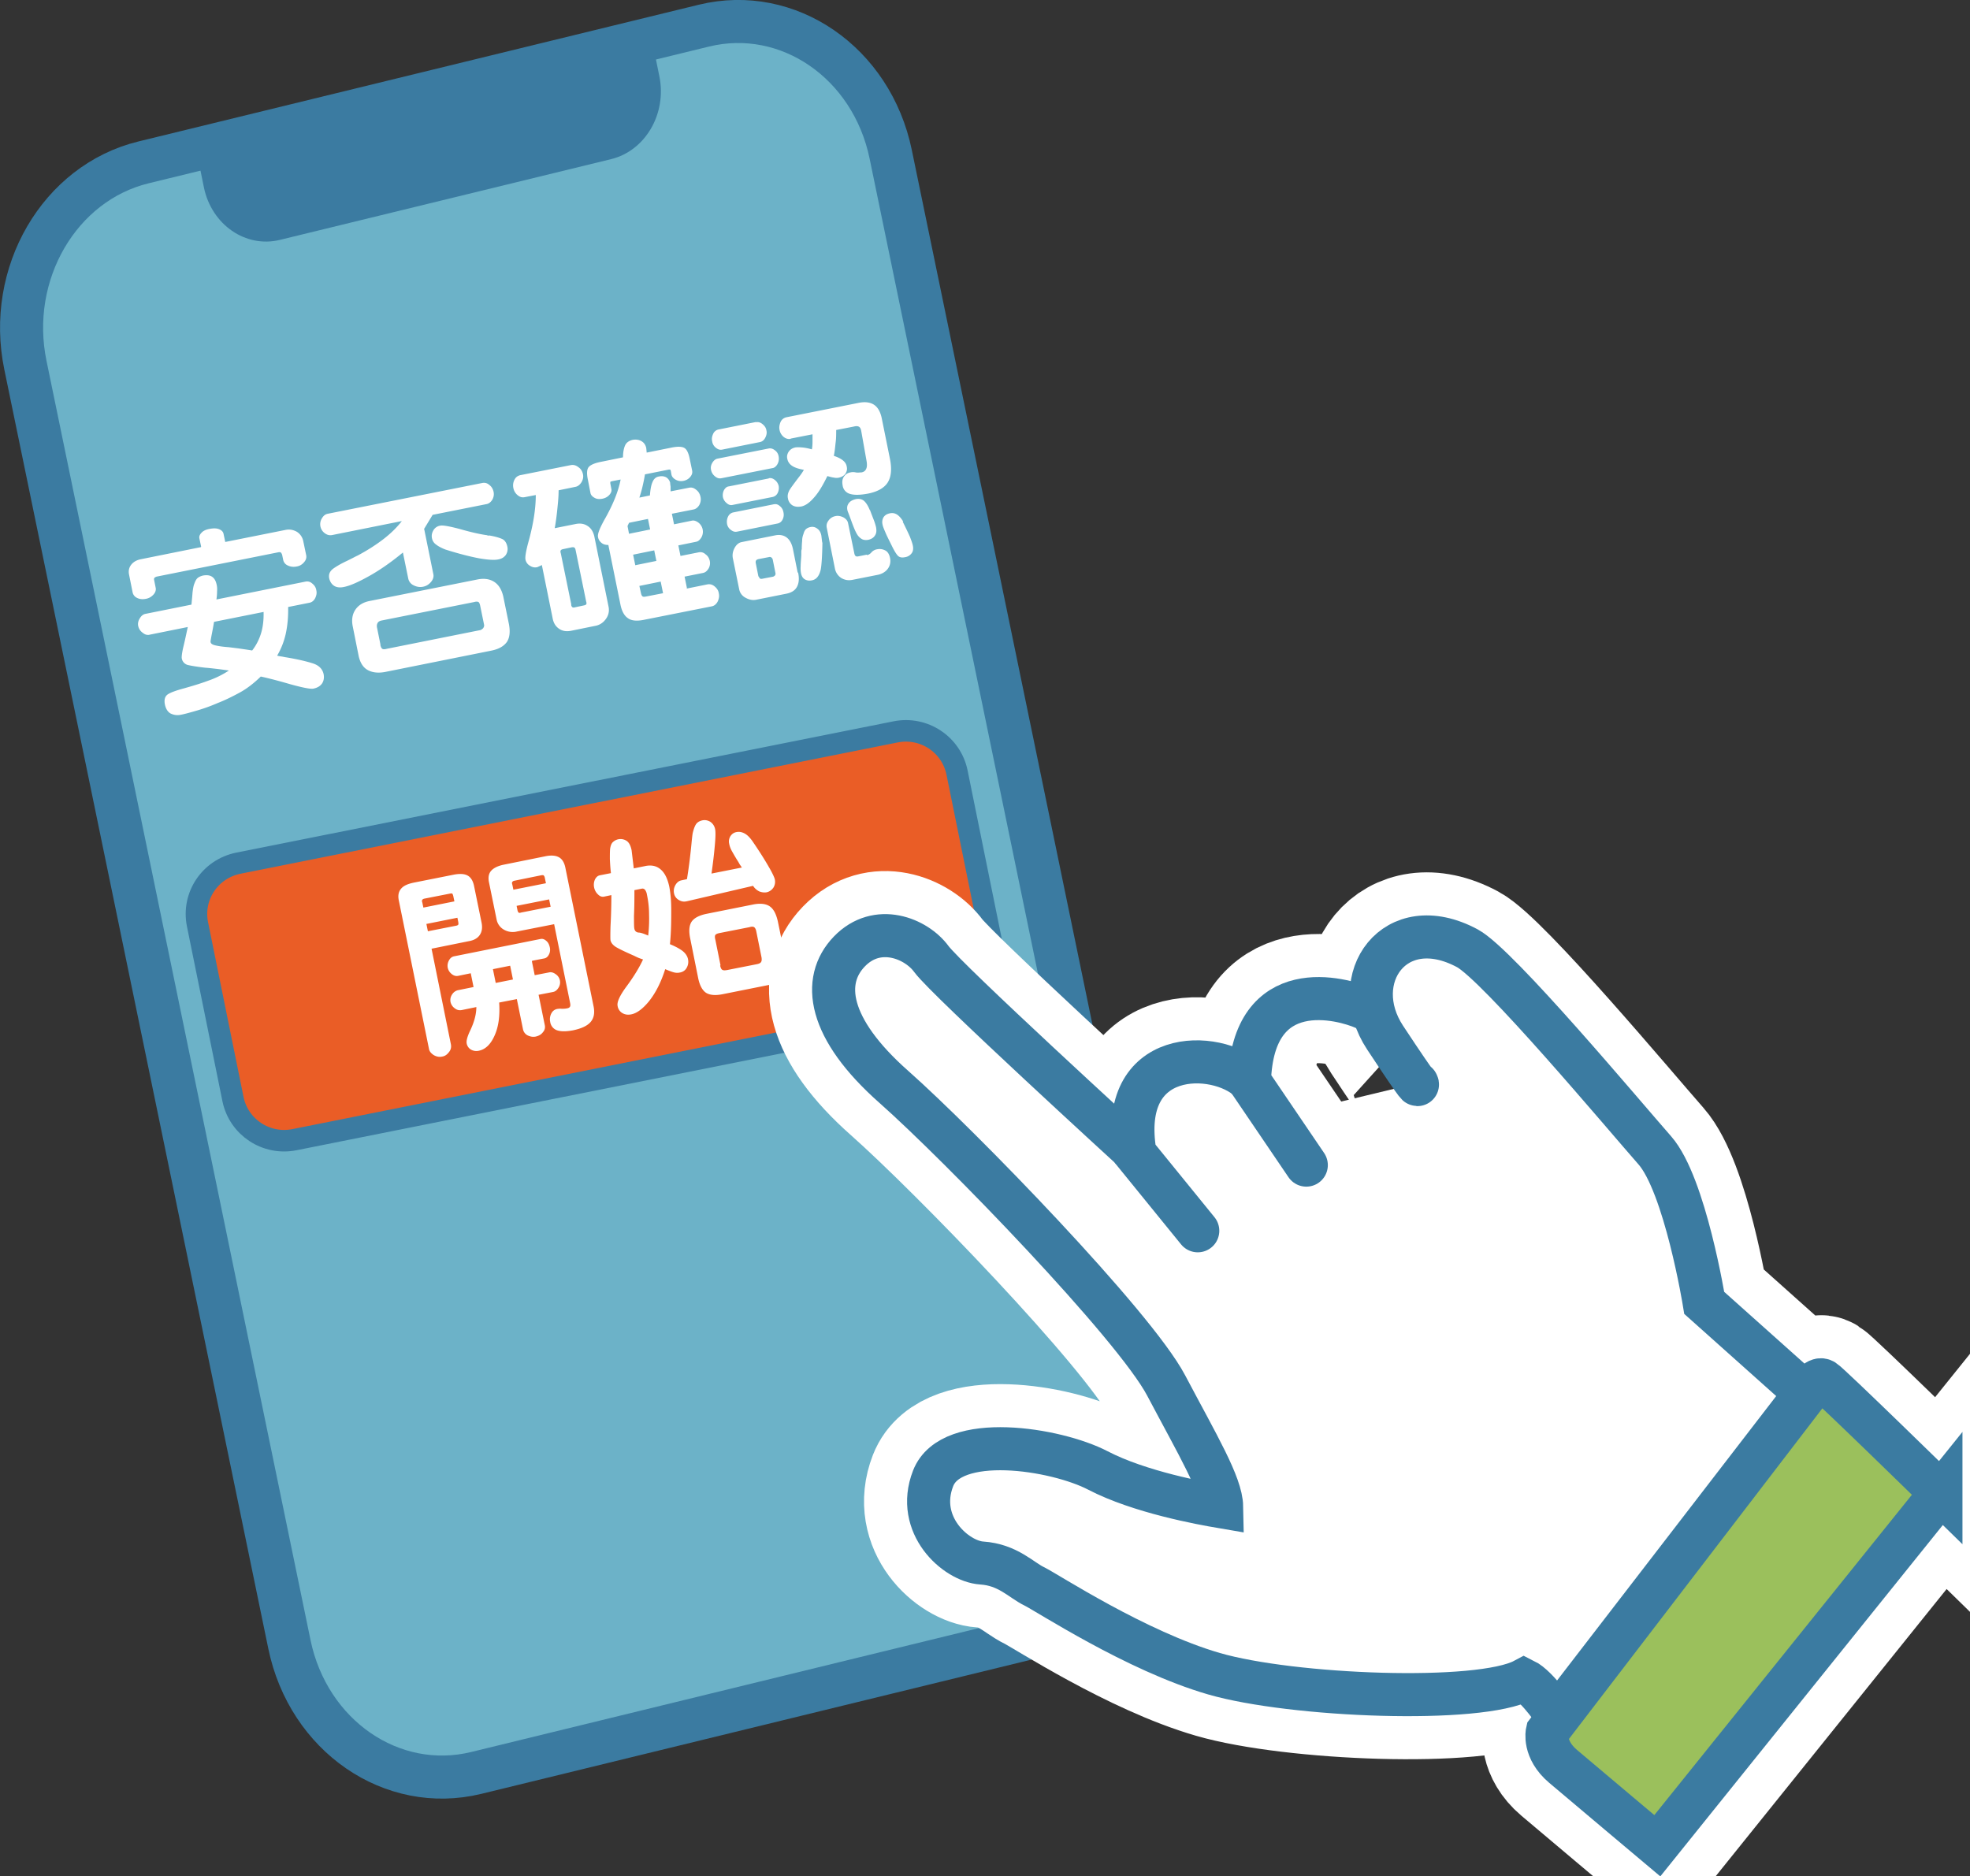
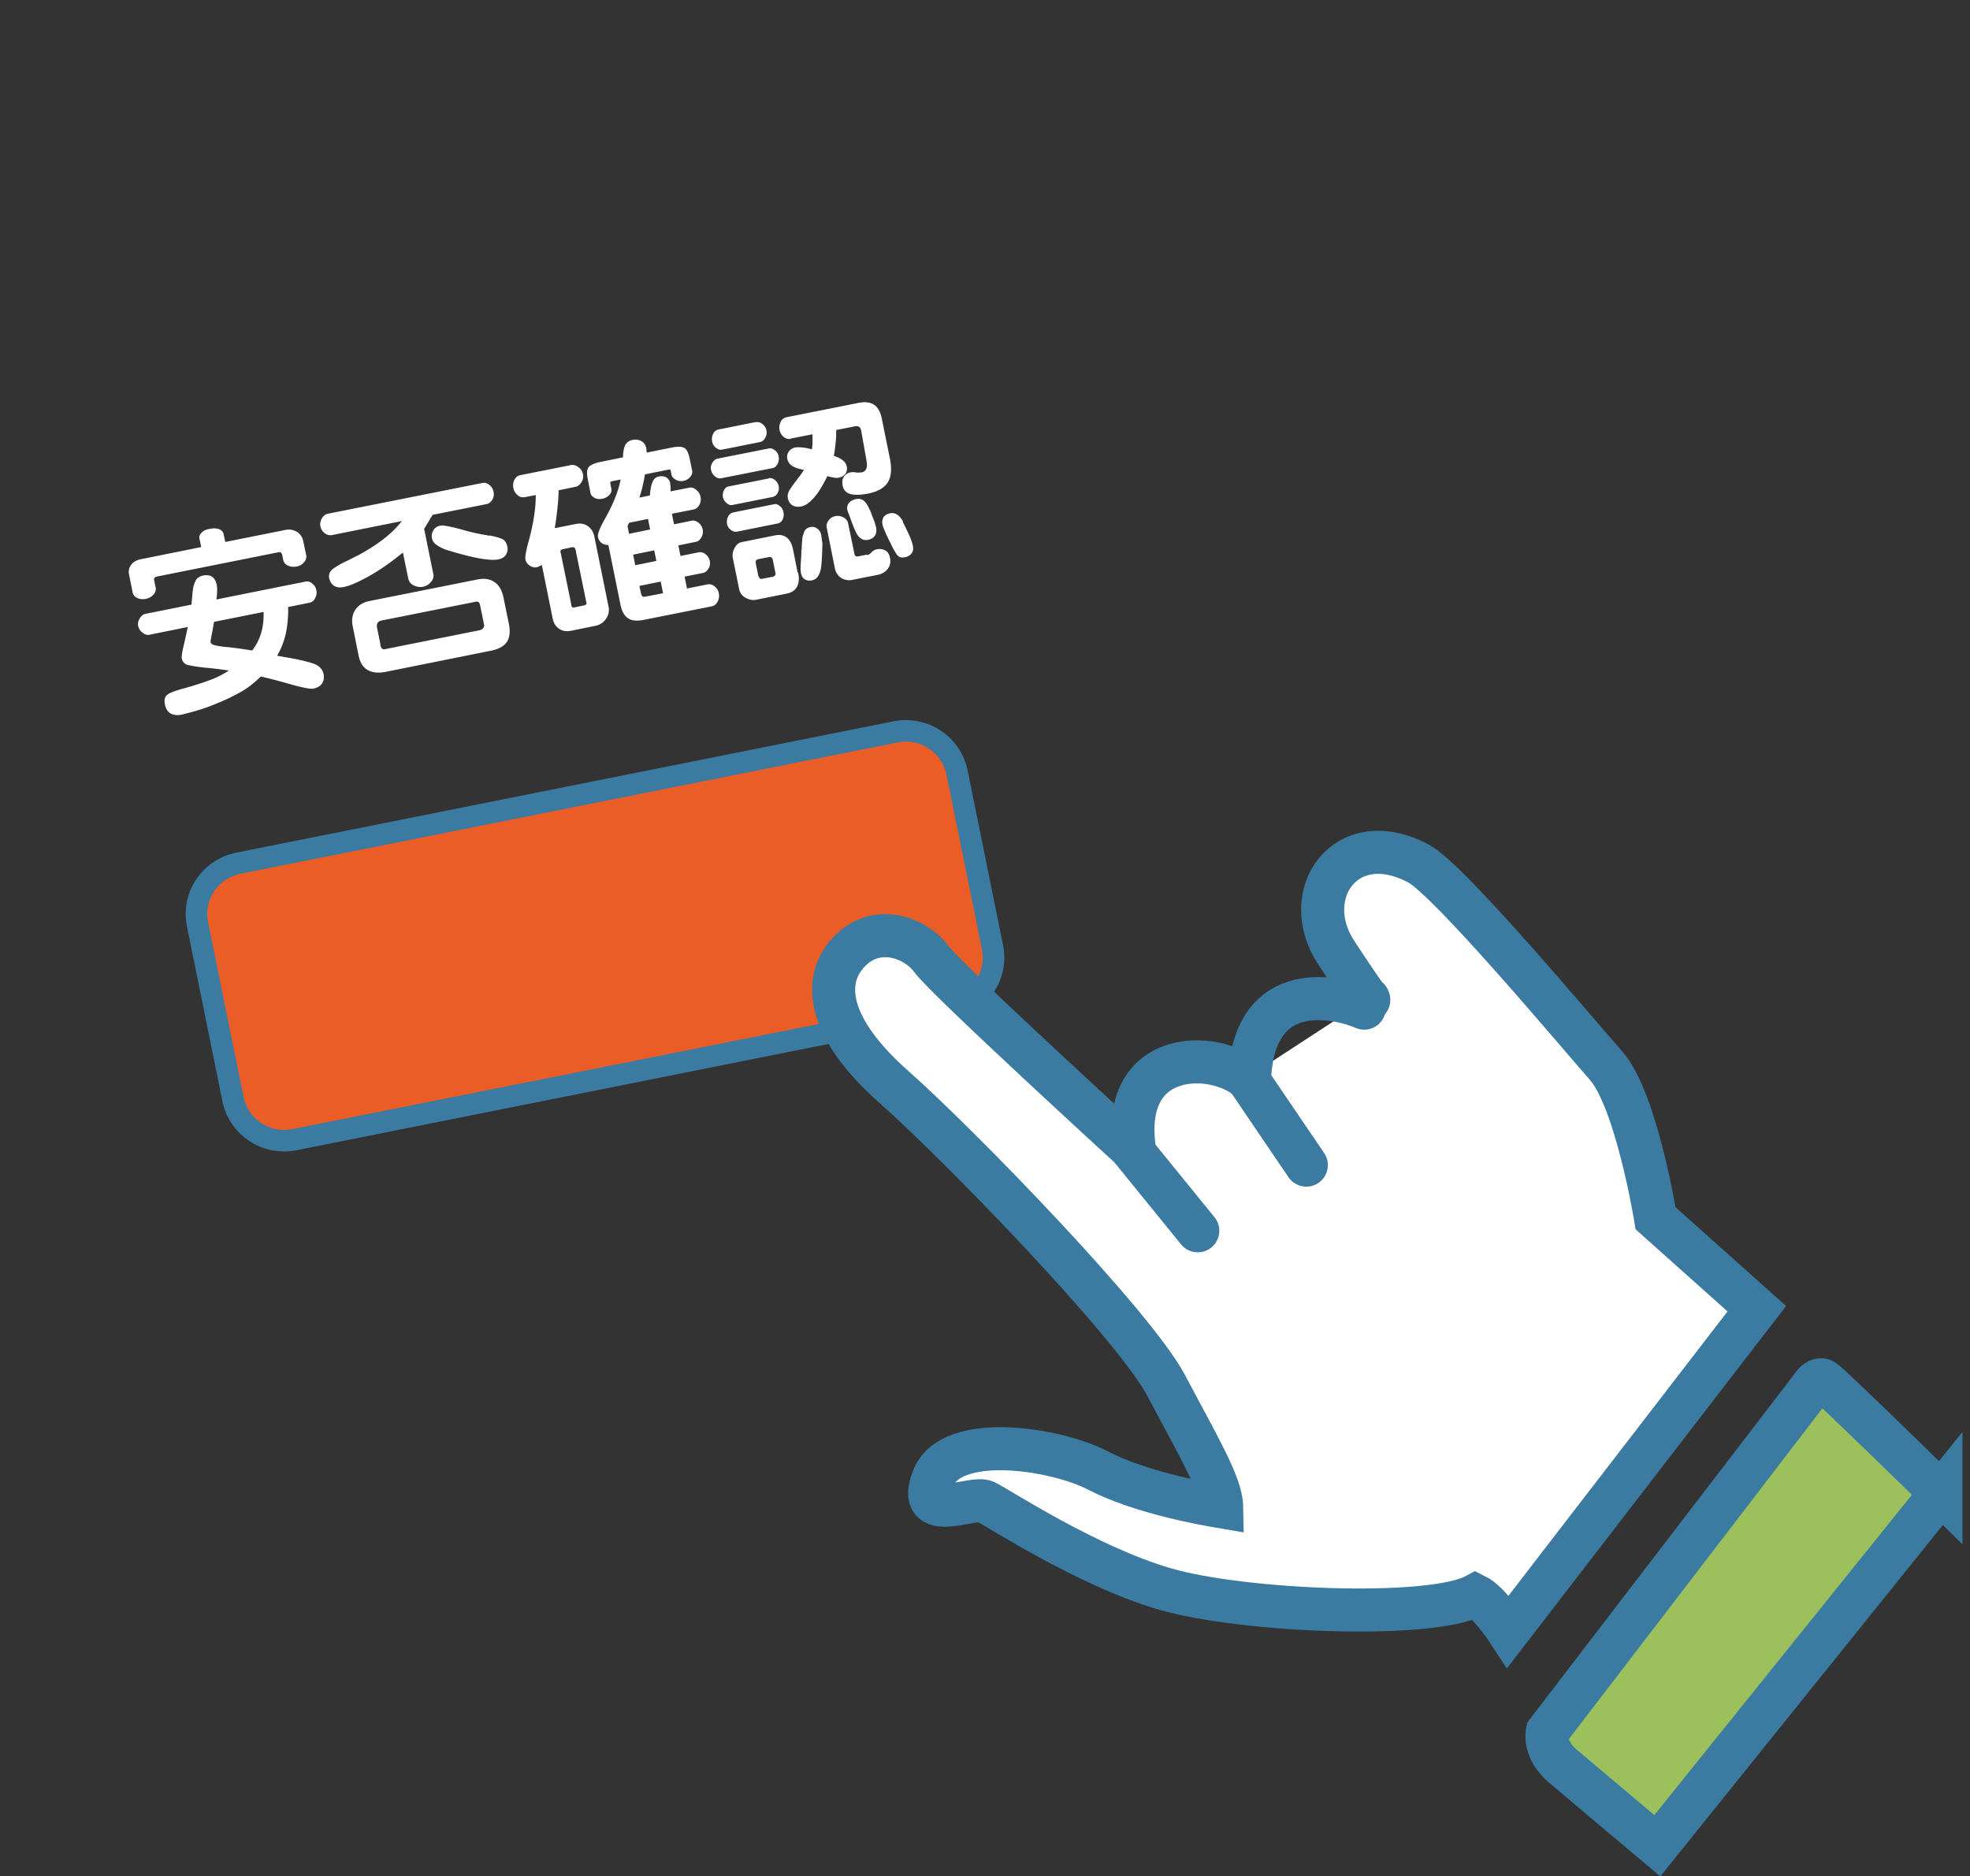
<svg xmlns="http://www.w3.org/2000/svg" id="_レイヤー_2" viewBox="0 0 91.48 87.14">
  <rect x="0" y="0" width="91.48" height="87.14" fill="#333333" stroke="none" />
  <defs>
    <style>.safety3-1,.safety3-2{fill:#fff}.safety3-3{stroke:#fff;stroke-width:6px;fill:none}.safety3-2{stroke:#3b7ba1;stroke-miterlimit:10;stroke-width:2px;stroke-linecap:round}</style>
  </defs>
  <g id="_レイヤー_1-2">
-     <path d="m48.13 75.99-26.02 6.35c-3.91.95-7.79-1.72-8.67-5.97L1.18 16.96C.3 12.71 2.76 8.49 6.67 7.54l26.02-6.35c3.91-.95 7.79 1.72 8.67 5.97l12.27 59.41c.88 4.25-1.58 8.47-5.49 9.42Z" style="stroke-width:2px;stroke:#3b7ba1;stroke-miterlimit:10;fill:#6cb2c8" />
-     <path d="M30.25 1.79 9.11 6.94l.36 1.77c.36 1.73 1.94 2.82 3.53 2.43l15.38-3.75c1.59-.39 2.59-2.11 2.24-3.84l-.36-1.77Z" style="fill:#3b7ba1" />
    <path d="m9.34 25.39-.08-.38c-.02-.09.01-.18.1-.27.08-.09.21-.15.39-.18.17-.03.31-.03.43.02s.18.12.2.21l.08.38 2.8-.56c.2-.04.37 0 .53.09.15.1.25.24.29.42l.14.67c.02.11-.01.22-.1.32-.09.11-.21.18-.35.2-.15.03-.29.01-.41-.05a.36.36 0 0 1-.21-.26l-.05-.24s-.03-.08-.06-.1c-.03-.02-.07-.02-.12-.01l-5.65 1.13s-.08.03-.1.06-.02.06-.01.11l.07.35c.02.1-.01.21-.1.31s-.2.17-.35.2c-.15.03-.29.02-.41-.04a.365.365 0 0 1-.21-.25l-.17-.85c-.03-.16 0-.31.1-.44s.25-.22.46-.26l2.78-.56Zm-2.39 4.09c-.11.02-.21 0-.32-.09a.513.513 0 0 1-.21-.31c-.03-.12 0-.25.07-.36.07-.12.16-.19.26-.21l2.14-.43c.02-.21.04-.4.05-.56.02-.16.04-.3.08-.4.04-.11.08-.2.14-.26s.15-.1.26-.13c.17-.03.31-.02.42.05.11.07.18.19.22.37.02.09.03.19.02.31 0 .12-.01.25-.03.38l4.14-.83c.1-.02.21 0 .31.09.1.08.17.18.19.32.03.13 0 .25-.06.37-.06.11-.15.18-.25.2l-1 .2c.01.46-.03.87-.11 1.24a3.5 3.5 0 0 1-.4 1.02c.07.02.14.03.21.04.07.01.14.03.22.04.54.09.95.19 1.23.28.28.09.45.26.5.51.03.17 0 .31-.08.43-.09.12-.21.19-.39.23-.13.03-.49-.04-1.07-.2-.55-.16-1.01-.28-1.38-.36-.32.31-.64.56-.97.74-.33.18-.67.35-1.03.49-.32.14-.68.27-1.07.38-.28.08-.5.14-.67.17-.17.03-.32 0-.46-.07-.13-.08-.21-.22-.25-.4-.05-.24 0-.41.16-.5.15-.09.39-.17.72-.26.39-.11.76-.22 1.11-.35.35-.12.68-.28.98-.48-.22-.03-.42-.06-.6-.08-.18-.02-.35-.04-.5-.05-.34-.04-.6-.08-.78-.12a.382.382 0 0 1-.31-.32c-.01-.07.01-.27.09-.59.08-.34.14-.63.19-.86l-1.79.36Zm2.99-.6c-.03.18-.07.4-.12.65-.03.17-.05.26-.04.29.01.07.08.12.21.15.12.03.3.06.54.08.15.01.33.04.52.06.2.03.42.06.66.1.18-.23.32-.5.41-.79.09-.29.13-.63.12-1l-2.3.46ZM19.7 24.58l.42 2.07c.03.12 0 .25-.1.37s-.22.2-.38.23-.3 0-.44-.07a.447.447 0 0 1-.24-.3l-.25-1.22c-.57.47-1.13.86-1.69 1.16-.44.24-.79.39-1.05.44-.18.04-.34.02-.45-.05s-.19-.18-.23-.34c-.04-.19.02-.33.17-.45.15-.11.37-.24.65-.37l.24-.12c.08-.04.17-.09.26-.13.45-.24.84-.49 1.18-.75.34-.26.63-.54.87-.85l-3.24.65c-.11.02-.22 0-.33-.08a.516.516 0 0 1-.14-.7c.07-.12.16-.19.27-.21l7.18-1.43c.11-.02.22 0 .32.09.11.08.17.19.2.32.03.14 0 .26-.06.37-.07.11-.16.18-.26.2l-2.51.5-.4.66Zm3.93 4.39c.07.36.04.64-.09.84-.14.2-.38.34-.74.41l-4.88.98c-.34.07-.62.04-.84-.08-.22-.12-.35-.34-.42-.63l-.28-1.4c-.06-.3-.02-.56.12-.77.14-.21.36-.35.67-.41l5.01-1c.31-.06.57-.02.78.12.21.14.34.37.41.67l.26 1.27Zm-5.97.97c.02.1.05.16.09.19s.11.03.22 0l4.35-.87s.08-.04.12-.09c.03-.05.05-.1.04-.15l-.18-.88c-.02-.1-.05-.16-.08-.18-.04-.02-.1-.03-.2 0l-4.31.86c-.09.02-.15.06-.18.12s-.04.13-.02.22l.16.79Zm3.02-4.42c-.18-.07-.33-.15-.43-.23a.453.453 0 0 1-.19-.29c-.03-.14 0-.26.07-.38a.45.45 0 0 1 .33-.21c.11-.02.4.03.86.15.49.14.91.24 1.25.29.03 0 .05.01.08.02s.06 0 .08 0c.23.04.42.09.56.15.14.05.23.18.27.37.03.14 0 .27-.07.38-.08.11-.19.18-.35.21-.18.04-.48.02-.89-.05-.42-.08-.94-.21-1.57-.41ZM25.15 26.25l-.2.09c-.13.03-.24 0-.35-.07a.423.423 0 0 1-.2-.29c-.02-.11.02-.37.13-.78.23-.82.35-1.56.35-2.21l-.52.1c-.11.02-.21 0-.32-.09a.562.562 0 0 1-.2-.33.578.578 0 0 1 .05-.39c.06-.12.15-.18.26-.21l2.36-.47c.11-.02.22 0 .34.09.12.08.19.19.22.33s0 .26-.07.38c-.08.12-.17.19-.28.21l-.78.16c0 .24-.02.5-.05.78-.03.32-.07.64-.13.98l.95-.19c.23-.05.42-.02.58.09.16.1.26.27.31.49l.66 3.26c.04.2 0 .39-.12.56-.12.17-.28.28-.47.32l-1.13.23c-.23.05-.42.02-.58-.09-.16-.11-.26-.27-.3-.5l-.5-2.47Zm1.37 1.83c.01.06.03.1.06.12.03.02.07.02.14 0l.38-.08c.06-.01.1-.03.12-.05.02-.03.02-.07 0-.13l-.49-2.39c-.01-.06-.03-.1-.06-.12s-.07-.02-.13-.01l-.38.08c-.07.01-.11.04-.12.06-.02.03-.02.07 0 .13l.49 2.39Zm5.34-.74.99-.2c.11-.02.22 0 .33.09s.18.19.2.33c.03.14 0 .27-.06.39-.07.12-.16.19-.27.21l-3.17.63c-.31.06-.56.04-.72-.08-.17-.11-.29-.33-.35-.64l-.56-2.76c-.13 0-.24-.03-.32-.1a.422.422 0 0 1-.16-.27c-.03-.13.07-.39.29-.79.39-.68.65-1.31.76-1.88l-.41.08s-.06.02-.07.03v.07l.05.26c.02.09-.01.18-.09.27-.08.09-.18.15-.32.18s-.27.02-.37-.04c-.11-.06-.17-.13-.19-.22l-.12-.62c-.06-.28-.05-.47.03-.58.08-.1.25-.18.52-.24l1.08-.22c0-.24.04-.43.1-.56.06-.13.18-.21.34-.25.16-.03.3-.01.42.06.12.07.19.18.22.32l.02.21 1.19-.24c.27-.05.46-.04.57.03.11.07.19.25.24.51l.11.53c.02.1 0 .19-.08.29s-.18.16-.31.19c-.14.03-.26.01-.37-.05-.11-.06-.18-.14-.2-.24l-.03-.17s-.02-.06-.03-.06h-.07l-1.1.22c-.03.19-.07.38-.11.55-.04.18-.09.35-.15.53l.49-.1c.02-.28.06-.49.12-.62.06-.15.16-.24.3-.26.13-.03.25-.01.34.04.09.06.15.14.18.25 0 .05.01.11.02.18v.22l.86-.17c.11-.02.21 0 .32.09.11.08.18.19.21.34.03.14 0 .27-.06.38-.07.11-.16.18-.26.2l-1.01.2.1.49.83-.17c.09-.02.19.01.3.09a.535.535 0 0 1 .14.69c-.07.11-.14.18-.24.2l-.83.17.1.49.85-.17c.1-.02.21 0 .31.09.11.08.17.18.2.31a.5.5 0 0 1-.06.36c-.07.11-.15.18-.26.2l-.85.17.11.54Zm-2.65-3.06-.07.15.07.36.98-.2-.1-.49-.88.18Zm.19 1.48.1.49.98-.2-.1-.49-.98.2Zm.29 1.45.07.32c.02.09.04.14.08.17.03.02.09.02.18 0l.77-.15-.11-.54-.98.2ZM35.69 20.83c.09-.02.19 0 .29.08.1.07.16.17.18.3s0 .24-.06.35c-.06.1-.14.17-.23.18l-2.37.47c-.1.02-.19 0-.29-.08s-.16-.17-.19-.3 0-.24.06-.34.14-.17.24-.19l2.37-.47Zm-.59-1.22c.1-.02.2 0 .3.08.1.08.17.17.19.3.03.12 0 .24-.06.35-.06.11-.14.17-.24.19l-1.75.35c-.1.02-.19 0-.29-.08a.45.45 0 0 1-.18-.31c-.03-.13 0-.24.05-.35a.35.35 0 0 1 .23-.19l1.75-.35Zm.6 2.6c.09-.02.18 0 .28.08.09.07.15.16.18.28.02.12 0 .23-.05.33s-.14.16-.23.18l-1.86.37c-.09.02-.18 0-.27-.08a.49.49 0 0 1-.18-.28c-.02-.12 0-.23.05-.33.06-.1.13-.16.22-.17l1.86-.37Zm.24 1.21c.09-.02.18 0 .27.08.09.07.15.17.17.29.03.12.01.24-.04.34-.05.1-.13.16-.22.18l-1.89.38c-.1.02-.19 0-.29-.08a.43.43 0 0 1-.18-.29.55.55 0 0 1 .05-.33.35.35 0 0 1 .23-.19l1.89-.38Zm1.12 3.17c.06.27.04.49-.05.66-.09.17-.25.27-.48.32l-1.4.28c-.18.04-.35 0-.51-.09a.56.56 0 0 1-.29-.37l-.3-1.47c-.03-.16 0-.32.08-.47.08-.15.19-.24.31-.27l1.59-.32c.21-.04.39 0 .53.11s.24.3.29.57l.21 1.05Zm-1.83.18s.03.06.05.09c.03.02.06.03.11.02l.52-.1s.06-.03.08-.06c.02-.03.03-.07.02-.1l-.13-.65s-.03-.06-.06-.08c-.03-.02-.07-.03-.1-.02l-.52.1s-.08.03-.09.06c-.02.03-.02.06-.02.1l.13.65Zm1.49-6.39c-.11.02-.21 0-.32-.08a.562.562 0 0 1-.2-.33c-.03-.14 0-.26.05-.38.06-.12.15-.18.26-.21l3.36-.67c.3-.06.54-.03.72.09.18.12.3.34.36.65l.38 1.88c.09.47.05.83-.11 1.08-.16.25-.46.42-.89.51-.37.07-.65.08-.85.02a.47.47 0 0 1-.35-.39c-.03-.16-.02-.29.05-.4a.44.44 0 0 1 .31-.21c.08-.02.16-.02.25 0s.17 0 .26 0c.11-.02.18-.07.22-.16.04-.08.05-.2.02-.37L39.99 20c-.02-.09-.05-.15-.1-.18s-.13-.04-.24-.01l-.82.16c0 .21 0 .41-.03.61-.02.2-.04.4-.08.59.18.06.32.13.42.21.1.08.16.17.18.29.03.13 0 .23-.06.33-.07.09-.16.15-.29.18-.08.02-.16.02-.25 0-.09-.01-.19-.04-.3-.07-.21.43-.41.77-.63 1.01-.2.23-.39.36-.57.4-.16.03-.3.02-.42-.05a.46.46 0 0 1-.21-.32c-.03-.13 0-.25.06-.37.07-.12.17-.25.28-.4.06-.08.12-.16.19-.25s.14-.19.21-.31c-.23-.04-.42-.1-.54-.18s-.2-.18-.23-.33c-.03-.12 0-.24.07-.34s.17-.16.3-.19c.07-.01.18-.01.31 0s.29.04.46.09c.02-.1.03-.21.03-.33v-.37l-1.02.2Zm1.47 4.81c-.01.65-.04 1.07-.08 1.27-.07.29-.2.45-.4.49-.13.03-.24.01-.33-.04-.09-.05-.15-.14-.18-.27-.02-.09-.03-.21-.02-.35 0-.14.02-.32.03-.51v-.13c0-.04 0-.09.02-.15 0-.15.01-.28.02-.4 0-.12.03-.22.06-.3.02-.08.05-.15.1-.21.05-.05.12-.09.21-.11.13-.03.24 0 .33.07.1.07.16.17.19.32l.04.33Zm2.07.59c.08-.01.15-.06.21-.13a.44.44 0 0 1 .26-.14c.15-.03.28 0 .39.06s.18.19.21.34c.04.19 0 .36-.1.5s-.27.25-.49.29l-1.16.23c-.2.04-.37 0-.52-.09a.681.681 0 0 1-.29-.44l-.38-1.9c-.02-.11 0-.21.08-.32s.18-.18.32-.21c.13-.03.26 0 .38.06.12.07.19.16.21.26l.29 1.4c.01.07.04.12.07.14.03.02.08.02.16 0l.35-.07Zm.14-2.09c.07.19.13.34.18.47.05.13.08.24.1.32.03.16.02.29-.05.39-.06.1-.17.17-.31.2-.12.02-.21.01-.29-.03a.618.618 0 0 1-.22-.21c-.07-.11-.13-.25-.2-.43s-.14-.39-.24-.64c-.05-.14-.04-.27.03-.37.07-.11.18-.17.34-.21.16-.03.28 0 .38.08.1.09.19.23.27.43Zm1.52.54c.13.26.24.49.33.69.07.18.12.32.14.42.03.15.01.27-.06.36-.07.09-.17.16-.32.18-.15.03-.27 0-.35-.11-.08-.1-.17-.26-.27-.47-.13-.26-.23-.46-.29-.61-.07-.16-.11-.27-.12-.34a.45.45 0 0 1 .05-.33c.06-.09.15-.15.29-.18s.24 0 .34.06c.1.07.19.17.28.32Z" class="safety3-1" />
    <path d="m44.2 46.83-30.53 6.1c-1.31.26-2.58-.58-2.85-1.88l-1.65-8.13c-.26-1.3.58-2.56 1.89-2.83l30.53-6.1c1.31-.26 2.58.58 2.85 1.88L46.09 44c.26 1.3-.58 2.56-1.89 2.83Z" style="fill:#ea5d26;stroke:#3b7ba1;stroke-miterlimit:10" />
-     <path d="m20.04 44.06.9 4.45c.02.12 0 .24-.09.35-.09.12-.19.19-.32.21-.14.03-.27 0-.39-.07-.12-.08-.2-.17-.22-.29l-1.4-6.89c-.05-.23-.01-.41.1-.54.11-.14.31-.23.6-.29l1.86-.37c.27-.05.48-.04.63.04.15.08.25.24.3.47l.35 1.71c.05.24.02.43-.08.58-.1.15-.27.25-.51.29l-1.73.35Zm1.06-2.2-.05-.24c-.01-.05-.03-.09-.04-.11-.02-.02-.05-.02-.11-.01l-1.17.23c-.06.01-.1.03-.12.06s-.02.07 0 .12l.05.24 1.45-.29Zm.15.76-1.45.29.07.34 1.32-.26c.05-.01.08-.03.09-.05s.01-.06 0-.12l-.04-.2Zm3.45 2.03.13.64.67-.13c.09-.02.19 0 .3.08a.457.457 0 0 1 .13.64c-.07.11-.15.17-.25.19l-.67.13.29 1.42c.02.11 0 .22-.09.32-.08.11-.2.17-.33.2-.14.03-.27 0-.39-.06a.415.415 0 0 1-.2-.26L24 46.4l-.82.16c.04.63-.03 1.15-.23 1.57-.18.39-.42.61-.72.67-.14.03-.27 0-.37-.06a.42.42 0 0 1-.19-.29c-.02-.11.03-.31.16-.58.2-.42.29-.78.29-1.1l-.68.14c-.11.02-.22 0-.32-.08a.49.49 0 0 1-.2-.3c-.02-.12 0-.23.07-.34.07-.11.16-.17.26-.2l.74-.15-.13-.64-.58.12c-.1.02-.2 0-.3-.08s-.16-.17-.19-.3c-.02-.12 0-.23.06-.34.06-.11.14-.17.25-.19l3.99-.8c.09-.02.18 0 .27.08.09.07.14.17.17.3.03.13.01.25-.04.34-.05.1-.12.16-.21.18l-.57.11Zm1.04-1.73-1.73.34a.82.82 0 0 1-.62-.09.692.692 0 0 1-.33-.47l-.35-1.71c-.05-.23-.02-.41.09-.54.11-.13.3-.23.58-.29l1.93-.39c.28-.06.49-.04.64.04.15.08.25.24.3.47l1.31 6.44c.07.32.02.57-.14.75-.16.18-.43.3-.81.38-.32.06-.56.06-.74 0a.478.478 0 0 1-.32-.39.578.578 0 0 1 .05-.39c.06-.12.15-.18.26-.21.07-.01.14-.02.22-.01.08 0 .16 0 .25-.02.07-.01.12-.04.14-.08.02-.04.02-.1 0-.19l-.74-3.65Zm-2.05 1.93-.8.16.13.64.8-.16-.13-.64Zm1.66-3.84-.05-.24a.226.226 0 0 0-.05-.11c-.02-.02-.06-.02-.12-.01l-1.23.25c-.06.01-.09.03-.11.06-.02.03-.02.06 0 .12l.05.24 1.51-.3Zm.22 1.1-.07-.34-1.51.3.04.2c.01.05.03.09.05.11s.06.02.12 0l1.37-.27ZM28.06 41.64c-.09.02-.19 0-.28-.09a.604.604 0 0 1-.19-.33.603.603 0 0 1 .04-.38c.06-.11.13-.17.23-.19l.51-.1c-.03-.25-.04-.46-.05-.65 0-.18 0-.34.01-.47.02-.13.05-.23.11-.3a.516.516 0 0 1 .67-.07c.11.08.18.23.22.43l.1.84.54-.11c.29-.06.53 0 .71.16.19.16.32.43.4.8.05.27.09.62.09 1.05 0 .49 0 1.03-.06 1.62.27.11.46.22.58.31.14.11.23.24.26.39.03.16 0 .29-.07.41s-.19.19-.33.21c-.09.02-.19.01-.29-.02-.1-.03-.23-.08-.37-.14-.19.6-.44 1.1-.76 1.5-.29.35-.56.55-.82.6-.16.03-.29.01-.41-.06a.462.462 0 0 1-.22-.33c-.04-.18.1-.48.4-.89.35-.47.61-.9.78-1.27-.08-.03-.15-.05-.22-.08s-.13-.06-.19-.09c-.34-.15-.6-.27-.78-.37-.19-.1-.29-.22-.32-.35-.01-.06-.01-.28 0-.65.03-.56.04-1.04.04-1.45l-.33.07Zm1.4-.28c0 .32 0 .72-.02 1.17 0 .34 0 .54.02.61.02.1.09.16.19.17.11 0 .26.06.45.14.04-.35.05-.68.04-1 0-.32-.04-.62-.1-.91a.503.503 0 0 0-.09-.22c-.04-.04-.09-.06-.14-.05l-.35.07Zm2.41.5c-.13.03-.25 0-.36-.07a.445.445 0 0 1-.21-.3c-.03-.14 0-.27.06-.38.07-.12.15-.19.26-.22l.28-.06c.07-.43.14-.94.2-1.55.03-.31.05-.51.07-.6.04-.17.09-.31.15-.4s.16-.15.29-.18c.14-.03.27 0 .38.07.11.08.19.19.22.35.02.11.02.33-.01.67-.03.36-.08.82-.16 1.38l1.41-.28s-.06-.09-.09-.13c-.03-.05-.05-.09-.08-.14-.11-.17-.2-.33-.28-.47s-.12-.26-.14-.37c-.03-.13 0-.25.06-.35.07-.1.16-.17.3-.19.11-.02.23 0 .36.07s.24.19.35.34c.31.45.57.86.77 1.21.17.29.26.49.28.58.03.15 0 .28-.07.39-.08.11-.18.18-.31.21-.12.02-.23 0-.34-.04a.713.713 0 0 1-.29-.26l-3.09.72Zm4.62 2.72c.07.35.05.62-.07.79-.12.17-.35.3-.7.37l-2.15.43c-.34.07-.6.05-.78-.06-.17-.11-.3-.34-.37-.69l-.37-1.84c-.07-.34-.05-.6.07-.78.12-.17.35-.29.69-.36l2.15-.43c.34-.07.6-.04.78.08.18.12.3.35.38.7l.37 1.8Zm-3.05.25c.02.11.05.18.1.21s.12.03.23.01l1.37-.27c.1-.02.17-.05.2-.1.03-.04.04-.12.02-.23l-.24-1.19c-.02-.11-.06-.17-.1-.2-.05-.03-.12-.03-.22 0l-1.37.27c-.11.02-.18.05-.21.09-.03.04-.03.12 0 .23l.24 1.19Z" class="safety3-1" />
-     <path d="M52.67 53.47s-8.72-7.97-9.42-8.93-2.51-1.7-3.81-.35-1.01 3.57 2.07 6.29c3.07 2.72 11.16 11.06 12.64 13.86s2.56 4.6 2.58 5.64c-.94-.16-3.81-.68-5.75-1.69s-6.81-1.79-7.65.37c-.84 2.16 1.05 3.85 2.26 3.93s1.83.79 2.43 1.08 4.73 3.01 8.35 4.06 12.32 1.4 14.4.29c.65.32 1.53 1.67 1.53 1.67l11.54-14.98-4.7-4.2s-.89-5.49-2.3-7.09c-1.41-1.6-7.27-8.61-8.7-9.38-3.37-1.81-5.63 1.41-3.82 4.15s1.48 2.12 1.48 2.12M90.13 69.34s-5.15-5.04-5.44-5.22-.57.3-.57.3L71.85 80.43s-.19.82.73 1.6 4.38 3.69 4.38 3.69l13.17-16.38Z" class="safety3-3" />
-     <path d="M58 50.16c-1.51-1.41-6.13-1.53-5.29 3.42l2.91 3.58M63.35 46.82c-1.02-.45-5.18-1.61-5.33 3.4l2.64 3.89" class="safety3-3" />
-     <path d="M52.67 53.47s-8.72-7.97-9.42-8.93-2.51-1.7-3.81-.35-1.01 3.57 2.07 6.29c3.07 2.72 11.16 11.06 12.64 13.86s2.56 4.6 2.58 5.64c-.94-.16-3.81-.68-5.75-1.69s-6.81-1.79-7.65.37c-.84 2.16 1.05 3.85 2.26 3.93s1.83.79 2.43 1.08 4.73 3.01 8.35 4.06 12.32 1.4 14.4.29c.65.32 1.53 1.67 1.53 1.67l11.54-14.98-4.7-4.2s-.89-5.49-2.3-7.09c-1.41-1.6-7.27-8.61-8.7-9.38-3.37-1.81-5.63 1.41-3.82 4.15s1.48 2.12 1.48 2.12" class="safety3-2" />
+     <path d="M52.67 53.47s-8.72-7.97-9.42-8.93-2.51-1.7-3.81-.35-1.01 3.57 2.07 6.29c3.07 2.72 11.16 11.06 12.64 13.86s2.56 4.6 2.58 5.64c-.94-.16-3.81-.68-5.75-1.69s-6.81-1.79-7.65.37s1.83.79 2.43 1.08 4.73 3.01 8.35 4.06 12.32 1.4 14.4.29c.65.32 1.53 1.67 1.53 1.67l11.54-14.98-4.7-4.2s-.89-5.49-2.3-7.09c-1.41-1.6-7.27-8.61-8.7-9.38-3.37-1.81-5.63 1.41-3.82 4.15s1.48 2.12 1.48 2.12" class="safety3-2" />
    <path d="M90.13 69.34s-5.15-5.04-5.44-5.22-.57.3-.57.3L71.85 80.43s-.19.82.73 1.6 4.38 3.69 4.38 3.69l13.17-16.38Z" style="fill:#9bc05c;stroke-width:2px;stroke:#3b7ba1;stroke-miterlimit:10" />
    <path d="M58 50.16c-1.51-1.41-6.13-1.53-5.29 3.42l2.91 3.58" class="safety3-2" />
    <path d="M63.35 46.82c-1.02-.45-5.18-1.61-5.33 3.4l2.64 3.89" style="stroke-linecap:round;stroke-width:2px;stroke:#3b7ba1;stroke-miterlimit:10;fill:none" />
  </g>
</svg>